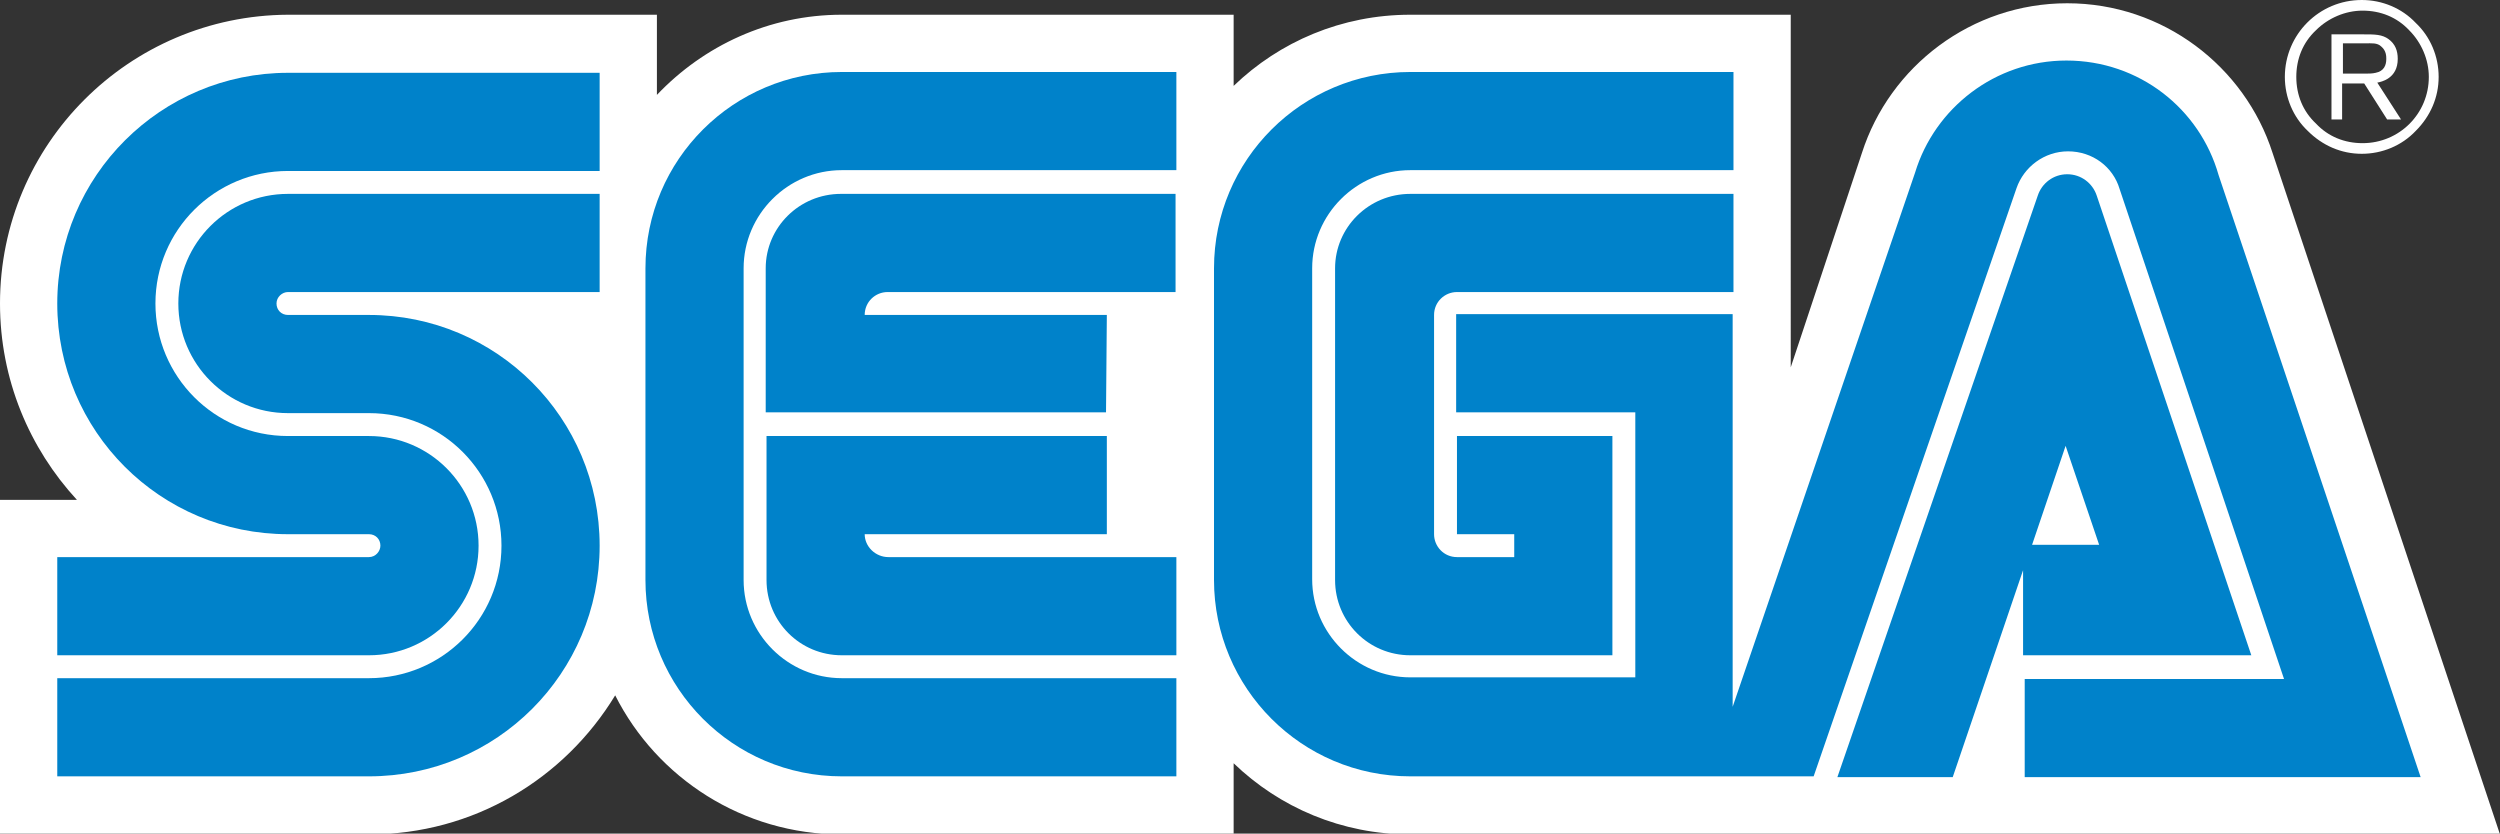
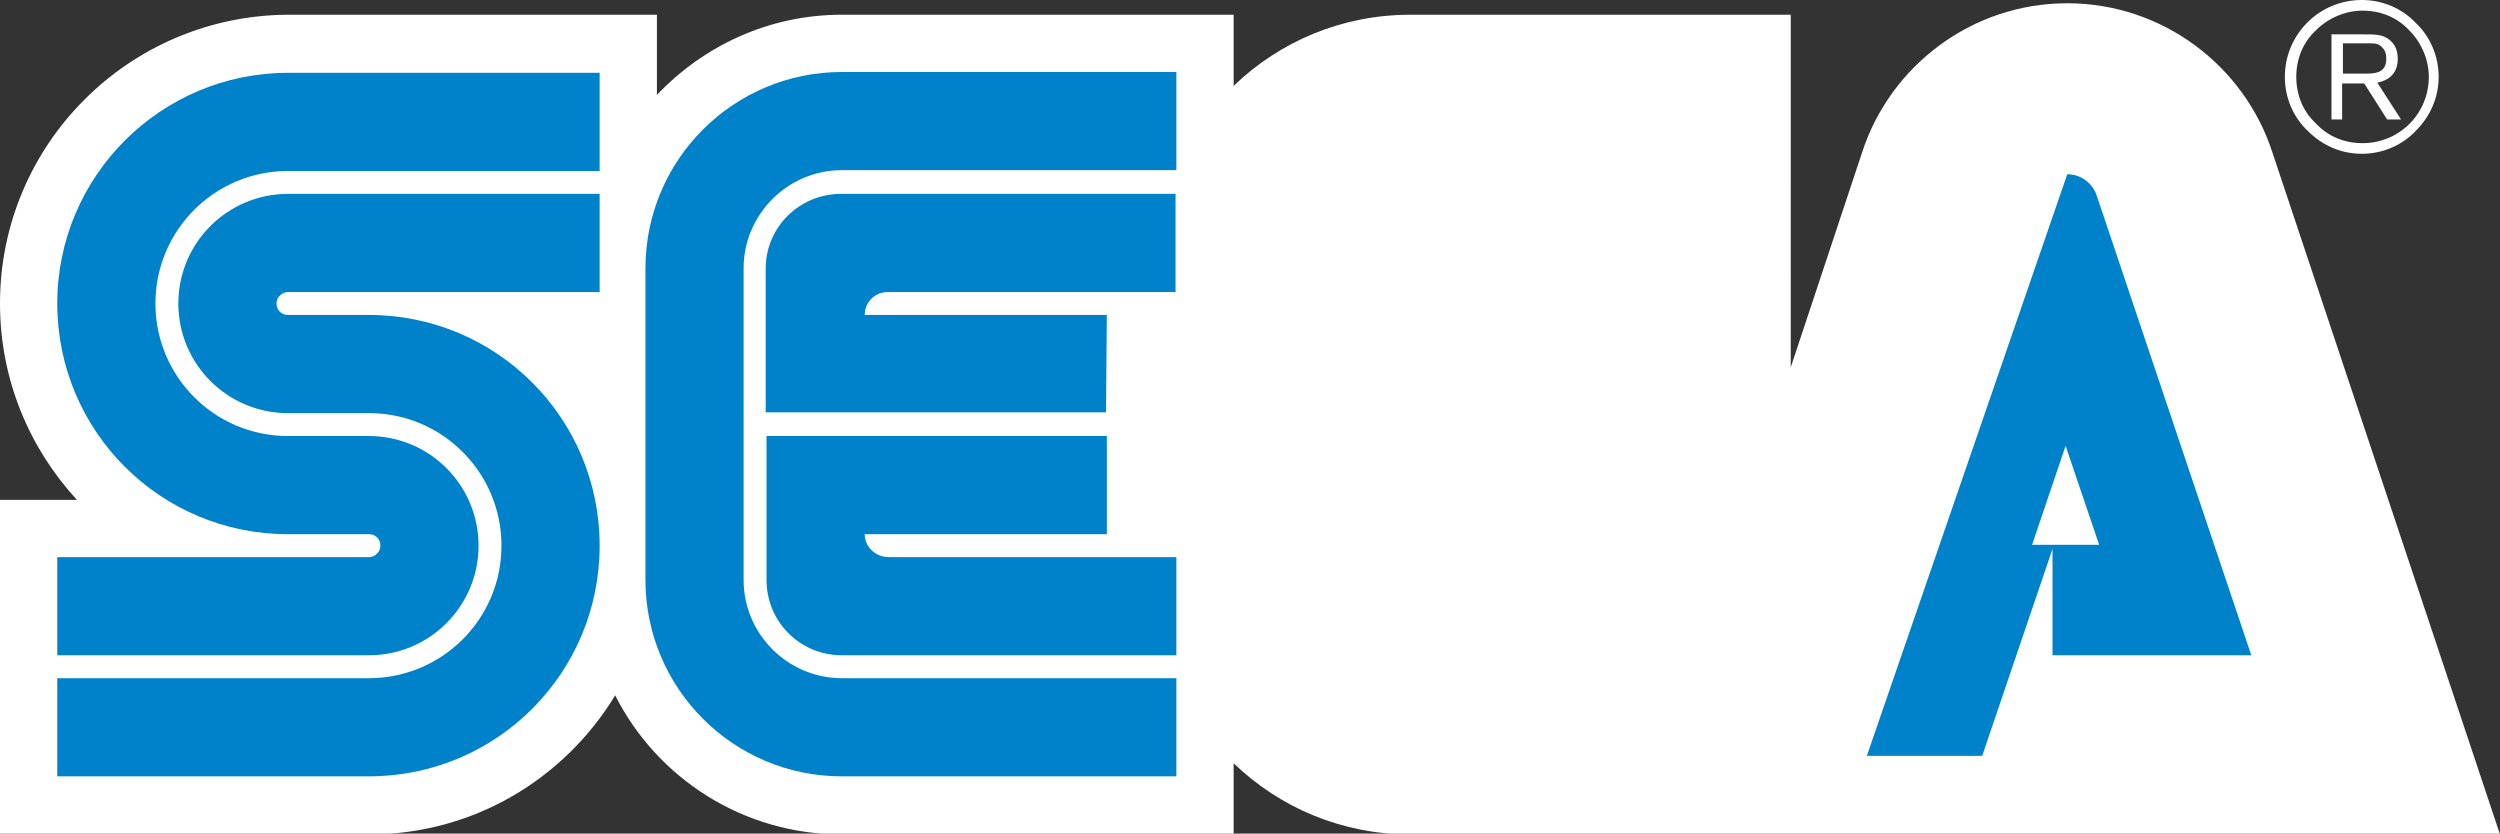
<svg xmlns="http://www.w3.org/2000/svg" version="1.1" id="レイヤー_1" x="0px" y="0px" viewBox="0 0 305.6 101.9" style="enable-background:new 0 0 305.6 101.9;" xml:space="preserve">
  <rect x="0" y="0" width="305.6" height="101.9" fill="#333333" stroke="none" />
  <style type="text/css">
	.st0{fill:#FFFFFF;}
	.st1{fill:#0082CA;}
</style>
  <g>
    <path class="st0" d="M277.8,18.7c-3.4-10.6-13.4-18.3-25.1-18.3c-11.7,0-21.7,7.7-25.1,18.3l-8.7,26.2V1.8h-46.5   c-8.4,0-16,3.3-21.6,8.7V1.8h-47.9C94,1.8,86,5.6,80.3,11.6V1.8H35.2C15.8,1.9,0,17.6,0,37.1c0,9.3,3.6,17.7,9.4,24H0v40.9h45.1   c12.8,0,23.9-6.8,30.1-17c5.1,10.1,15.6,17,27.7,17h47.9v-8.7c5.6,5.4,13.2,8.7,21.6,8.7h133.2L277.8,18.7z" />
    <g>
      <g>
        <path class="st1" d="M45.1,68.1H7v12h38.1c7.4,0,13.4-6,13.4-13.4c0-7.4-6-13.4-13.4-13.4h-9.9c-9,0-16.2-7.3-16.2-16.2     c0-9,7.3-16.2,16.2-16.2h38.1v-12H35.2C19.7,8.9,7,21.5,7,37.1c0,15.6,12.6,28.2,28.2,28.2h9.9c0.8,0,1.4,0.6,1.4,1.4     C46.5,67.4,45.9,68.1,45.1,68.1z" />
        <path class="st1" d="M35.2,35.7h38.1v-12H35.2c-7.4,0-13.4,6-13.4,13.4c0,7.4,6,13.4,13.4,13.4h9.9c9,0,16.2,7.3,16.2,16.2     c0,9-7.3,16.2-16.2,16.2H7v12h38.1c15.6,0,28.2-12.6,28.2-28.2S60.7,38.5,45.1,38.5h-9.9c-0.8,0-1.4-0.6-1.4-1.4     C33.8,36.3,34.5,35.7,35.2,35.7z" />
      </g>
      <g>
-         <path class="st1" d="M172.4,23.7c-5.1,0-9.2,4.1-9.2,9.1v38.1c0,5.1,4.1,9.2,9.2,9.2h24.7V53.3h-19v12h7v2.8h-7     c-1.6,0-2.8-1.3-2.8-2.8V38.5c0-1.6,1.3-2.8,2.8-2.8h33.8v-12H172.4z" />
-         <path class="st1" d="M247.4,80.1h27.8l-18.9-56.2c-0.5-1.5-1.9-2.6-3.6-2.6c-1.7,0-3.1,1.1-3.6,2.6l-24.5,71.1h14.1l8.6-25.3     V80.1z M252.5,54.5l4.1,12.1h-8.2L252.5,54.5z" />
-         <path class="st1" d="M271.2,21.4c-2.3-8.1-9.7-14-18.6-14c-8.7,0-16.1,5.8-18.5,13.7l-22.3,65.3v-48H178v12h21.9v32.4h-27.5     c-6.6,0-12-5.4-12-12V32.8c0-6.6,5.4-12,12-12h39.5v-12c0,0-39.5,0-39.5,0c-13.2,0-24,10.7-24,24l0,38.1c0,13.2,10.7,24,24,24     h49.3l24.8-71.9c0.9-2.6,3.4-4.5,6.3-4.5c3,0,5.5,1.9,6.3,4.6l20.1,59.9h-31.7v12h48.4h0L271.2,21.4z" />
+         <path class="st1" d="M247.4,80.1h27.8l-18.9-56.2c-0.5-1.5-1.9-2.6-3.6-2.6l-24.5,71.1h14.1l8.6-25.3     V80.1z M252.5,54.5l4.1,12.1h-8.2L252.5,54.5z" />
      </g>
      <g>
        <path class="st1" d="M102.9,82.9c-6.6,0-12-5.4-12-12l0-38.1c0-6.6,5.4-12,12-12h40.9v-12l-40.9,0c-13.2,0-24,10.7-24,24l0,38.1     c0,13.2,10.7,24,24,24h40.9v-12L102.9,82.9L102.9,82.9z" />
        <path class="st1" d="M105.7,65.3l29.6,0v-12H93.7v17.6c0,5.1,4.1,9.2,9.2,9.2h40.9v-12h-35.2C107,68.1,105.7,66.8,105.7,65.3z" />
        <path class="st1" d="M135.3,38.5l-29.6,0c0-1.6,1.3-2.8,2.8-2.8h35.2v-12h-40.9c-5.1,0-9.2,4.1-9.2,9.1v17.6h41.6L135.3,38.5     L135.3,38.5z" />
      </g>
    </g>
    <g>
      <path class="st0" d="M288.7,18.8c2.5,0,4.9-1,6.6-2.8c1.8-1.8,2.8-4.1,2.8-6.6c0-2.5-1-4.9-2.8-6.6C293.6,1,291.2,0,288.7,0    c-5.2,0-9.4,4.2-9.4,9.4c0,2.5,1,4.9,2.8,6.6C283.9,17.8,286.2,18.8,288.7,18.8z M280.7,9.4c0-2.2,0.8-4.2,2.4-5.7    c1.5-1.5,3.6-2.4,5.7-2.4c2.2,0,4.2,0.8,5.7,2.4c1.5,1.5,2.4,3.6,2.4,5.7c0,4.5-3.6,8.1-8.1,8.1c-2.2,0-4.2-0.8-5.7-2.4    C281.5,13.6,280.7,11.6,280.7,9.4z" />
      <path class="st0" d="M286.3,10.2v4.4H285V4.2h3.9c1.4,0,2.3,0,3.1,0.6c0.8,0.6,1.1,1.4,1.1,2.4c0,2.4-2,2.8-2.5,2.9l2.9,4.5h-1.7    l-2.8-4.4L286.3,10.2L286.3,10.2z M286.3,9h2.8c0.4,0,0.9,0,1.3-0.1c1-0.2,1.3-0.9,1.3-1.7c0-0.3,0-1-0.6-1.5    c-0.5-0.5-1.2-0.4-2-0.4h-2.7V9z" />
    </g>
  </g>
</svg>